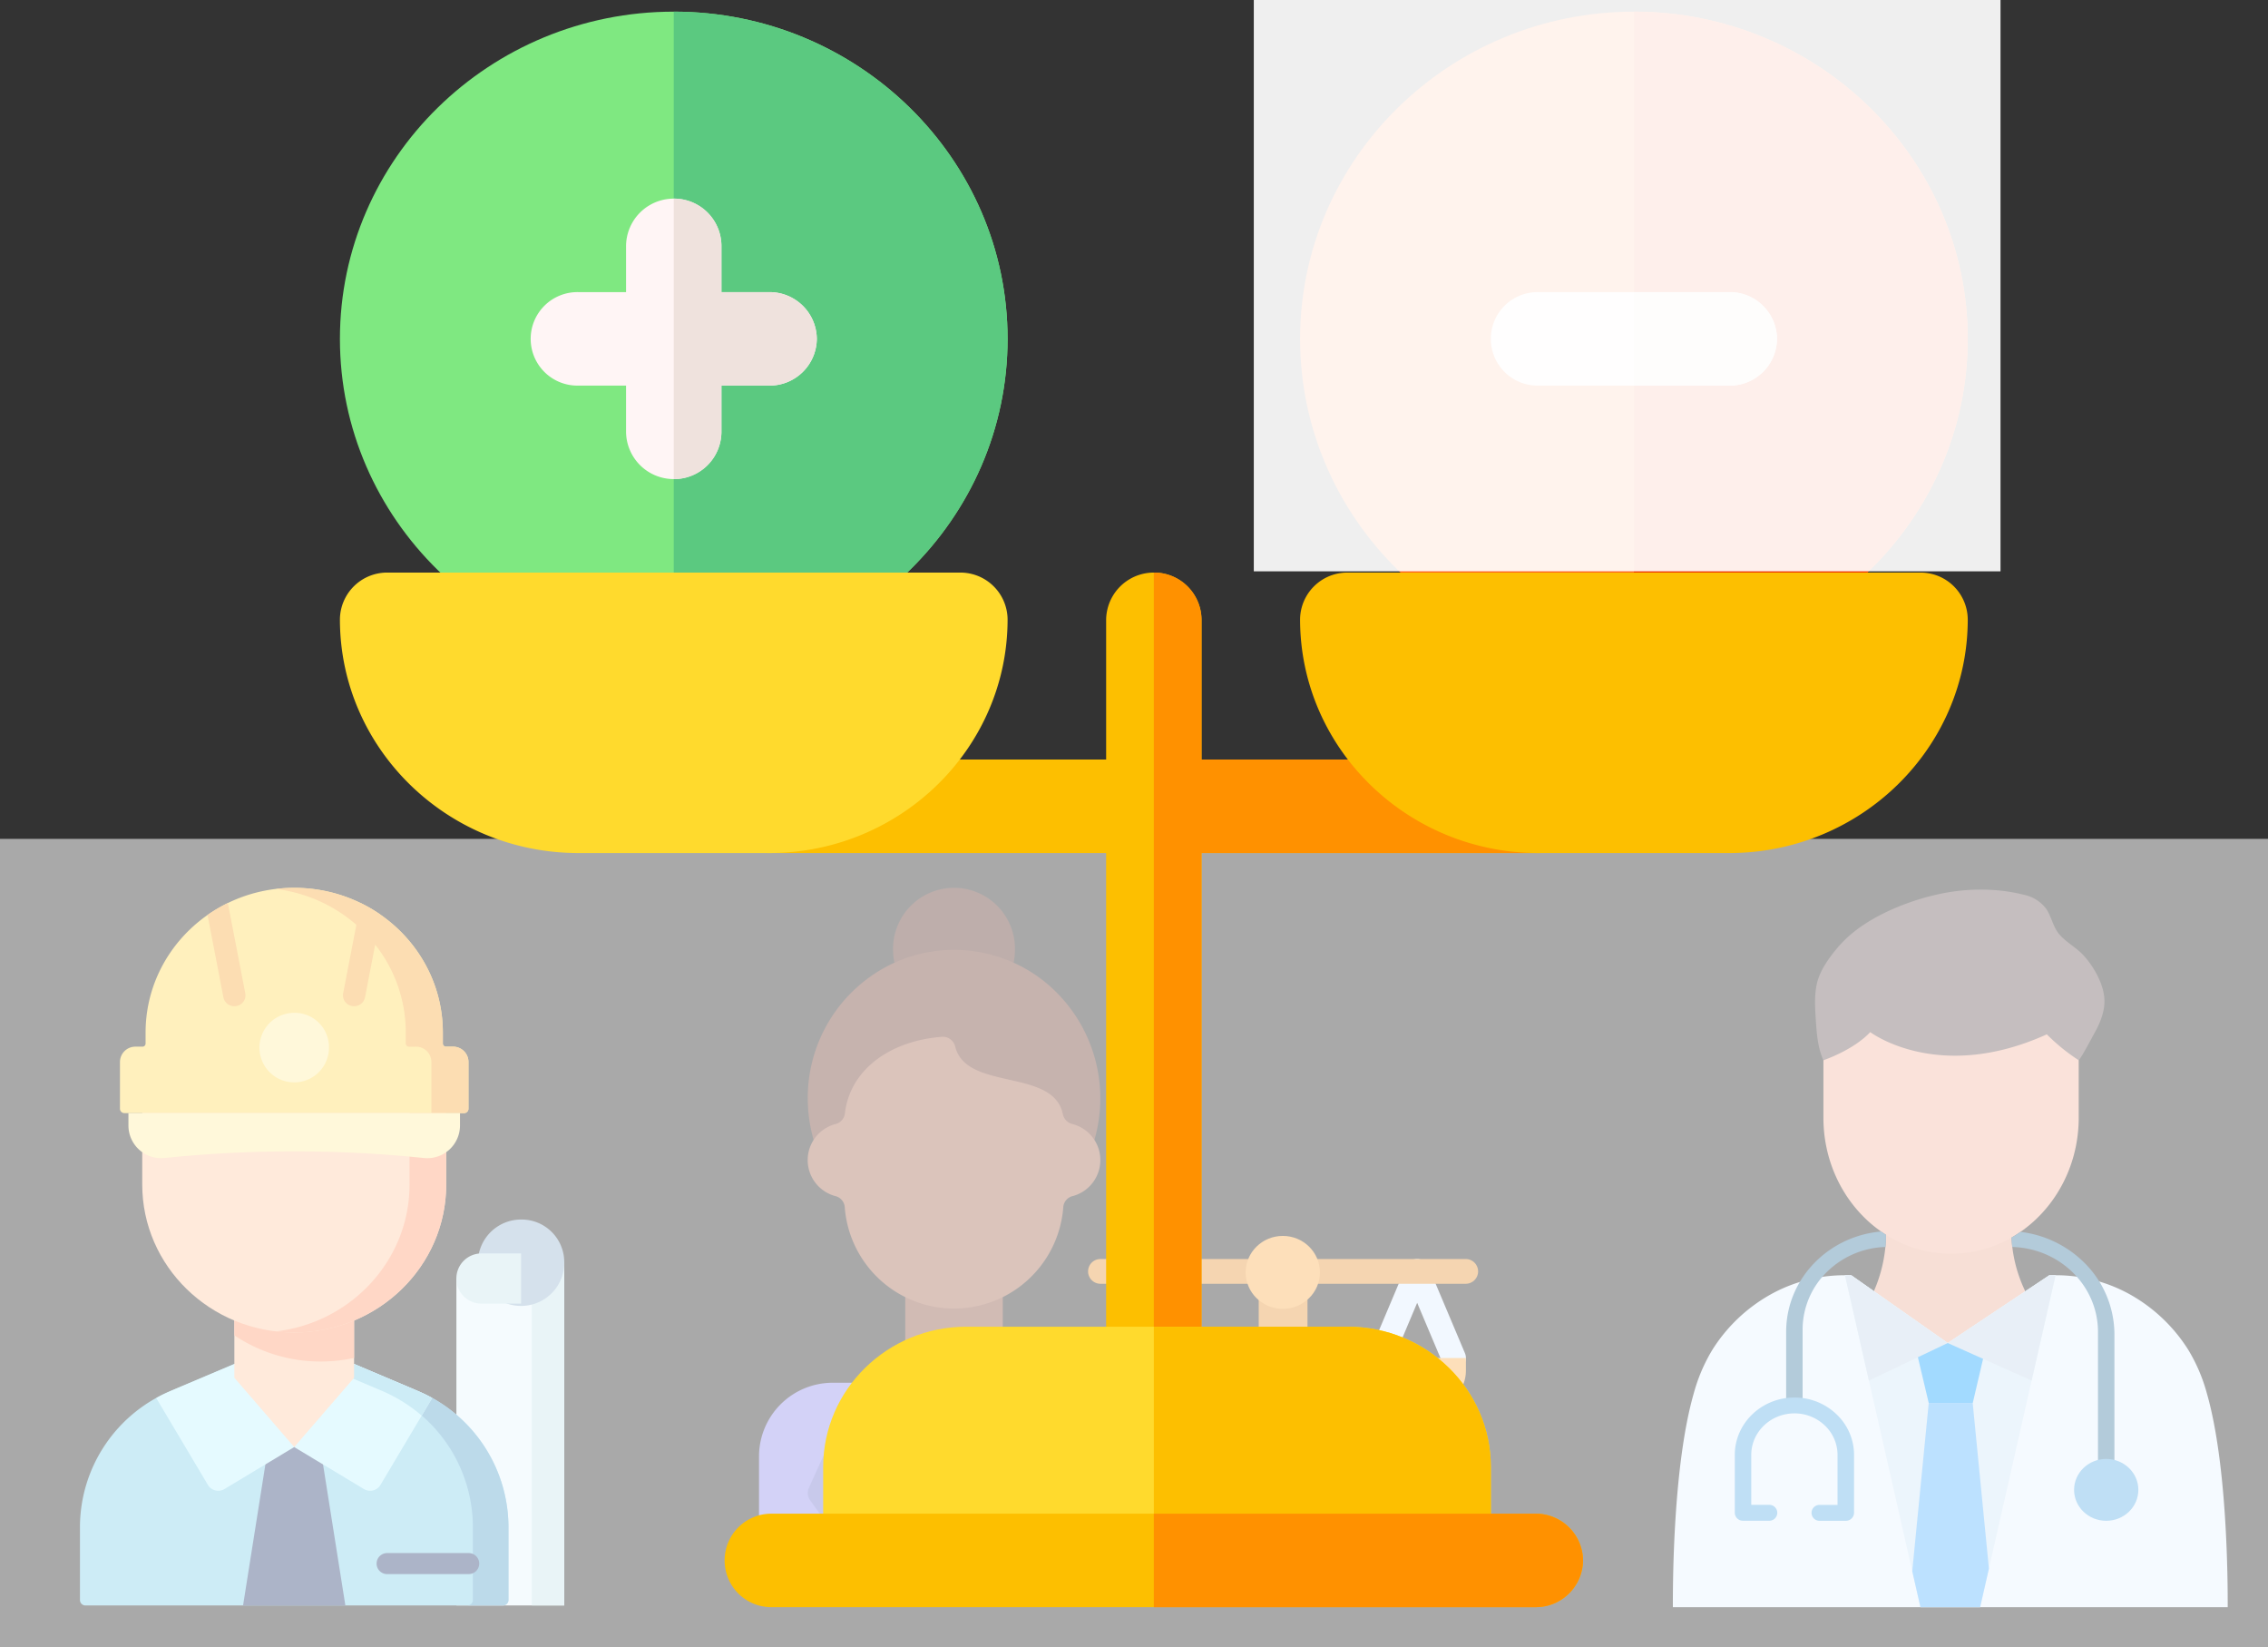
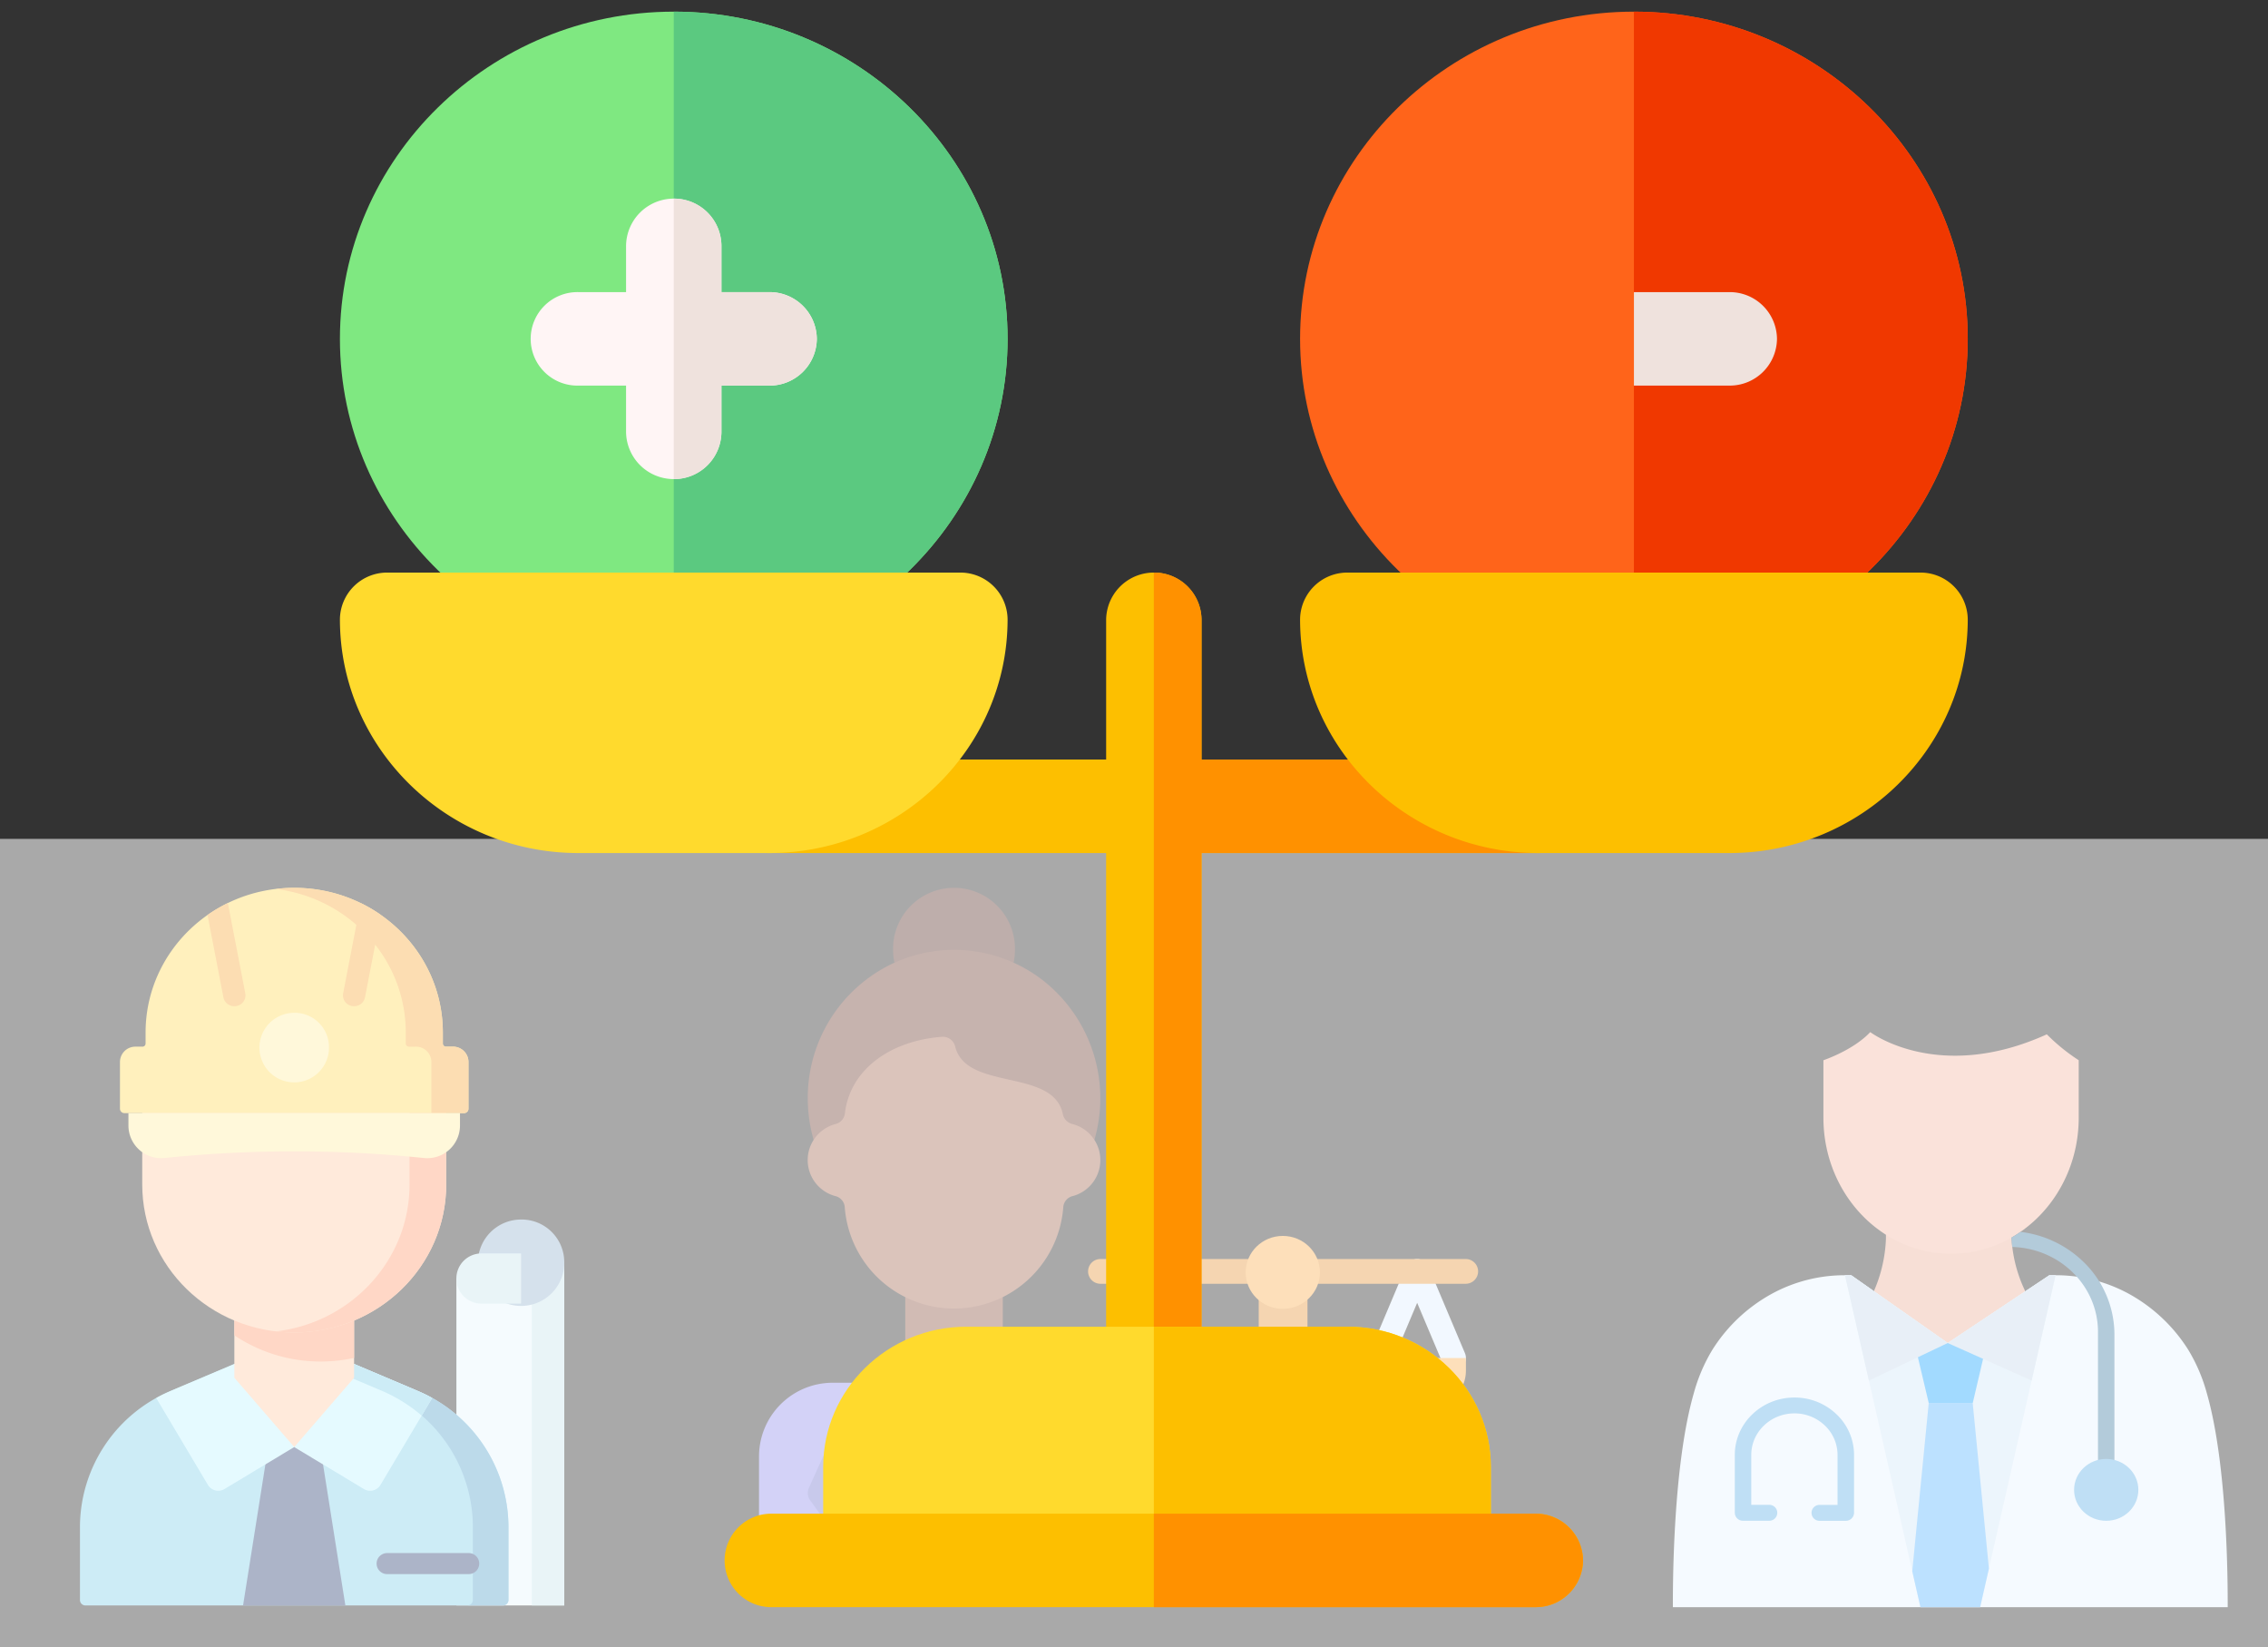
<svg xmlns="http://www.w3.org/2000/svg" width="814" height="591" viewBox="0 0 814 591">
  <rect x="0" y="0" width="814" height="591" fill="#333333" stroke="none" />
  <g id="Groupe_15" data-name="Groupe 15" transform="translate(-611 -205)">
    <g id="Groupe_14" data-name="Groupe 14" transform="translate(-159 37)">
      <g id="Groupe_13" data-name="Groupe 13" transform="translate(268.698 45.374)">
        <g id="architecte" transform="translate(530 441.193)">
          <path id="Tracé_1" data-name="Tracé 1" d="M300.249,266.652V390.042H261.539V272.734Zm0,0" transform="translate(-126.433 -132.548)" fill="#e6f6fc" />
          <path id="Tracé_2" data-name="Tracé 2" d="M313.941,268.481v121.56H325.58V266.652Zm0,0" transform="translate(-151.765 -132.548)" fill="#cae5ed" />
          <path id="Tracé_3" data-name="Tracé 3" d="M307.468,251.74a15.5,15.5,0,1,1-15.5-15.087A15.3,15.3,0,0,1,307.468,251.74Zm0,0" transform="translate(-133.652 -117.636)" fill="#9bb8d1" />
          <path id="Tracé_4" data-name="Tracé 4" d="M270.784,260.844H284.75v18.009H270.784a9.008,9.008,0,1,1,0-18.009Zm0,0" transform="translate(-126.431 -129.661)" fill="#cae5ed" />
          <path id="Tracé_5" data-name="Tracé 5" d="M89.367,332.109H64.427L32.779,345.515A53.076,53.076,0,0,0,0,394.205v26.423a1.976,1.976,0,0,0,2,1.951H151.792a1.978,1.978,0,0,0,2-1.951V394.205a53.075,53.075,0,0,0-32.781-48.691Zm0,0" transform="translate(0 -165.086)" fill="#87d1ea" />
          <path id="Tracé_6" data-name="Tracé 6" d="M192.694,345.516,161.045,332.11H148.274l31.647,13.406A53.075,53.075,0,0,1,212.7,394.206v26.423a1.976,1.976,0,0,1-2,1.951h12.773a1.976,1.976,0,0,0,2-1.951V394.206A53.073,53.073,0,0,0,192.694,345.516Zm0,0" transform="translate(-71.678 -165.086)" fill="#5fa6ce" />
          <path id="Tracé_7" data-name="Tracé 7" d="M124.2,375.4h14.959l10.878,68.7H113.32Zm0,0" transform="translate(-54.781 -186.604)" fill="#3a4d7b" />
          <path id="Tracé_8" data-name="Tracé 8" d="M53.008,348.165,71.57,379.358a4.321,4.321,0,0,0,5.92,1.446l25.024-15.062V332.109H90.048c-33.88,14.388-32.623,13.675-36.52,15.753l-.02.02C53.351,347.959,53.131,348.089,53.008,348.165Zm0,0" transform="translate(-25.625 -165.086)" fill="#c2f4ff" />
          <path id="Tracé_9" data-name="Tracé 9" d="M198.351,348.165l-18.563,31.193a4.32,4.32,0,0,1-5.921,1.446l-25.024-15.062V332.109h12.469c33.878,14.388,32.621,13.675,36.52,15.753a.153.153,0,0,0,.02.02C198.01,347.959,198.228,348.089,198.351,348.165Zm0,0" transform="translate(-71.954 -165.086)" fill="#c2f4ff" />
          <path id="Tracé_10" data-name="Tracé 10" d="M180.2,345.516a54.669,54.669,0,0,1,14.406,8.952l3.749-6.3c-.085-.053-.216-.13-.341-.2-.024-.014-.048-.027-.073-.039l-.087-.045s0,0,0,0c-.353-.193-.708-.385-1.067-.572l-.283-.145c-.42-.214-.843-.418-1.267-.621-.916-.428-2.111-.955-4.125-1.815l-7.345-3.11c-4.944-2.09-12.035-5.084-22.449-9.506H148.844v.124Zm0,0" transform="translate(-71.954 -165.086)" fill="#87d1ea" />
          <path id="Tracé_11" data-name="Tracé 11" d="M107.266,268.281v40.874l21.487,24.859,21.485-24.859V268.281Zm0,0" transform="translate(-51.854 -133.358)" fill="#ffcca9" />
          <path id="Tracé_12" data-name="Tracé 12" d="M107.266,293.914a55.326,55.326,0,0,0,31,9.4,56.123,56.123,0,0,0,11.974-1.285v-33.75H107.266Zm0,0" transform="translate(-51.854 -133.358)" fill="#ffa076" />
          <path id="Tracé_13" data-name="Tracé 13" d="M43.266,145.988v33.025c0,29.328,24.423,53.1,54.548,53.1s54.546-23.775,54.546-53.1V145.988Zm0,0" transform="translate(-20.915 -72.568)" fill="#ffcca9" />
          <path id="Tracé_14" data-name="Tracé 14" d="M184.1,145.988v33.025c0,27.161-20.948,49.561-47.971,52.722a56.705,56.705,0,0,0,6.574.381c30.125,0,54.546-23.775,54.546-53.1V145.988Zm0,0" transform="translate(-65.809 -72.568)" fill="#ffa076" />
          <path id="Tracé_15" data-name="Tracé 15" d="M143.678,55.891V51.932C143.678,23.25,119.794,0,90.335,0S36.992,23.25,36.992,51.932v3.957a1.115,1.115,0,0,1-1.132,1.1H33.378A5.508,5.508,0,0,0,27.8,62.423V79.276a1.575,1.575,0,0,0,1.6,1.554H151.275a1.577,1.577,0,0,0,1.6-1.554V62.423a5.509,5.509,0,0,0-5.582-5.434h-2.484a1.114,1.114,0,0,1-1.13-1.1Zm0,0" transform="translate(-13.437 0)" fill="#ffdc61" />
          <g id="Groupe_1" data-name="Groupe 1" transform="translate(45.788 0)">
            <path id="Tracé_16" data-name="Tracé 16" d="M199.59,56.988h-2.484a1.115,1.115,0,0,1-1.13-1.1V51.931C195.976,23.249,172.092,0,142.633,0a55.05,55.05,0,0,0-6.653.4c26.321,3.186,46.692,25.044,46.692,51.531V55.89a1.116,1.116,0,0,0,1.13,1.1h2.484a5.507,5.507,0,0,1,5.579,5.432V80.829h11.708a1.577,1.577,0,0,0,1.6-1.554V62.422a5.512,5.512,0,0,0-5.581-5.434Zm0,0" transform="translate(-111.523 0.001)" fill="#f7ad48" />
            <path id="Tracé_17" data-name="Tracé 17" d="M94.337,44.692a3.967,3.967,0,0,0,3.919,3.169A4.137,4.137,0,0,0,99,47.794a3.891,3.891,0,0,0,3.186-4.536L95.931,10.844a53.666,53.666,0,0,0-7.295,4.291Zm0,0" transform="translate(-88.637 -5.39)" fill="#f7ad48" />
            <path id="Tracé_18" data-name="Tracé 18" d="M185.976,47.794a4.137,4.137,0,0,0,.741.067,3.966,3.966,0,0,0,3.919-3.169l5.7-29.558a53.64,53.64,0,0,0-7.293-4.291L182.79,43.258a3.893,3.893,0,0,0,3.186,4.536Zm0,0" transform="translate(-134.119 -5.39)" fill="#f7ad48" />
          </g>
          <path id="Tracé_19" data-name="Tracé 19" d="M239.053,482.165H209.945a3.773,3.773,0,1,1,0-7.544h29.108a3.773,3.773,0,1,1,0,7.544Zm0,0" transform="translate(-99.618 -235.926)" fill="#3a4d7b" />
          <path id="Tracé_20" data-name="Tracé 20" d="M149.659,101.31a12.482,12.482,0,1,1-12.477-12.147A12.316,12.316,0,0,1,149.659,101.31Zm0,0" transform="translate(-60.284 -44.321)" fill="#ffeea6" />
          <path id="Tracé_21" data-name="Tracé 21" d="M46.751,176.824a454.165,454.165,0,0,1,92.86,0,11.738,11.738,0,0,0,13.066-11.5v-4.6H33.683v4.6a11.739,11.739,0,0,0,13.068,11.5Zm0,0" transform="translate(-16.283 -79.892)" fill="#ffeea6" />
        </g>
        <g id="avocat" transform="translate(773.719 441.193)">
          <path id="Tracé_22" data-name="Tracé 22" d="M59.621,70.955a4.373,4.373,0,0,1-4.02-2.69L46.5,46.711,37.4,68.265A4.35,4.35,0,0,1,31.652,70.6a4.465,4.465,0,0,1-2.3-5.83L42.478,33.689a4.349,4.349,0,0,1,8.04,0L63.641,64.766a4.465,4.465,0,0,1-2.3,5.829,4.228,4.228,0,0,1-1.723.36Z" transform="translate(93.479 102.187)" fill="#e1efff" />
          <path id="Tracé_23" data-name="Tracé 23" d="M81.621,70.955a4.373,4.373,0,0,1-4.02-2.69L68.5,46.711,59.4,68.265A4.35,4.35,0,0,1,53.652,70.6a4.465,4.465,0,0,1-2.3-5.83L64.478,33.689a4.349,4.349,0,0,1,8.04,0L85.641,64.766a4.465,4.465,0,0,1-2.3,5.829,4.228,4.228,0,0,1-1.723.36Z" transform="translate(167.714 102.187)" fill="#e1efff" />
          <path id="Tracé_24" data-name="Tracé 24" d="M106.24,39.879H49.374a4.44,4.44,0,0,1,0-8.879H106.24a4.44,4.44,0,0,1,0,8.879Z" transform="translate(147.469 102.186)" fill="#e69b45" />
          <path id="Tracé_25" data-name="Tracé 25" d="M89.24,39.879H32.374a4.44,4.44,0,0,1,0-8.879H89.24a4.44,4.44,0,0,1,0,8.879Z" transform="translate(90.106 102.186)" fill="#e69b45" />
          <path id="Tracé_26" data-name="Tracé 26" d="M105.983,41h8.749a26.444,26.444,0,0,1,26.246,26.637v39.956a13.222,13.222,0,0,1-13.123,13.319H14.123A13.222,13.222,0,0,1,1,107.593V67.637A26.444,26.444,0,0,1,27.246,41Z" transform="translate(-1 136.582)" fill="#9693eb" />
          <path id="Tracé_27" data-name="Tracé 27" d="M92.475,41l17.1,37.736a4.5,4.5,0,0,1-.35,4.262L82.108,120.912H32.853L5.732,83a4.5,4.5,0,0,1-.35-4.262L22.486,41Z" transform="translate(12.508 136.582)" fill="#7c7ed0" />
          <path id="Tracé_28" data-name="Tracé 28" d="M78.989,41s0,48.835-34.994,79.912C9,89.835,9,41,9,41Z" transform="translate(25.994 136.582)" fill="#fff" />
          <path id="Tracé_29" data-name="Tracé 29" d="M55.262,27.815a22.966,22.966,0,0,0,.481-4.617A21.874,21.874,0,1,0,12,23.2a22.967,22.967,0,0,0,.481,4.617Z" transform="translate(36.117 -1)" fill="#633e37" />
          <path id="Tracé_30" data-name="Tracé 30" d="M107.883,74.2A53.774,53.774,0,0,0,91.829,18.991a51.885,51.885,0,0,0-56.146-8.165A53.325,53.325,0,0,0,5,59.241,54.425,54.425,0,0,0,7.1,74.2Z" transform="translate(12.497 16.232)" fill="#77493e" />
          <path id="Tracé_31" data-name="Tracé 31" d="M47.994,33.06V59.431L30.5,72.75,13,59.431V33.06Z" transform="translate(39.491 109.272)" fill="#925c4c" />
          <path id="Tracé_32" data-name="Tracé 32" d="M26.5,38,9,51.319,24.673,68.282a2.49,2.49,0,0,0,3.648,0L43.994,51.319Z" transform="translate(25.994 126.263)" fill="#e1efff" />
          <path id="Tracé_33" data-name="Tracé 33" d="M34.5,38l17.5,13.319L36.321,68.282a2.49,2.49,0,0,1-3.648,0L17,51.319Z" transform="translate(52.989 126.263)" fill="#e1efff" />
          <path id="Tracé_34" data-name="Tracé 34" d="M57.949,16.635C62.035,32.618,93.158,24.2,96.57,40.786a4.559,4.559,0,0,0,3.416,3.552,13.368,13.368,0,0,1,.223,25.834,4.445,4.445,0,0,0-3.473,3.8,39.324,39.324,0,0,1-78.457,0,4.445,4.445,0,0,0-3.473-3.8,13.369,13.369,0,0,1,.07-25.794,4.452,4.452,0,0,0,3.447-3.711C20.1,24.8,34.669,14.42,53.256,13.044A4.56,4.56,0,0,1,57.949,16.635Z" transform="translate(12.477 40.4)" fill="#a9725e" />
          <path id="Tracé_35" data-name="Tracé 35" d="M42,34H59.5v79.912H42Z" transform="translate(137.346 112.505)" fill="#e69b45" />
          <path id="Tracé_36" data-name="Tracé 36" d="M52.123,51h17.5A13.222,13.222,0,0,1,82.743,64.319v4.44H39v-4.44A13.222,13.222,0,0,1,52.123,51Z" transform="translate(127.223 170.977)" fill="#fbb35a" />
          <path id="Tracé_37" data-name="Tracé 37" d="M45.749,55H89.491a8.815,8.815,0,0,1,8.749,8.879v4.44a4.407,4.407,0,0,1-4.374,4.44H41.374A4.407,4.407,0,0,1,37,68.319v-4.44A8.815,8.815,0,0,1,45.749,55Z" transform="translate(120.474 184.735)" fill="#e69b45" />
          <g id="Groupe_2" data-name="Groupe 2" transform="translate(122.48 124.896)">
            <ellipse id="Ellipse_1" data-name="Ellipse 1" cx="13.324" cy="13.084" rx="13.324" ry="13.084" transform="translate(52.185 0)" fill="#fbb35a" />
            <path id="Tracé_38" data-name="Tracé 38" d="M29,39H63.994v4.44A13.222,13.222,0,0,1,50.871,56.758H42.123A13.222,13.222,0,0,1,29,43.44Z" transform="translate(-29 4.807)" fill="#fbb35a" />
            <path id="Tracé_39" data-name="Tracé 39" d="M51,39H85.994v4.44A13.222,13.222,0,0,1,72.871,56.758H64.123A13.222,13.222,0,0,1,51,43.44Z" transform="translate(45.234 4.807)" fill="#fbb35a" />
          </g>
          <path id="Tracé_40" data-name="Tracé 40" d="M24.749,45.75v70.988c-1.4,1.421-2.843,2.8-4.374,4.173-1.531-1.376-2.975-2.753-4.374-4.173V45.75L20.374,41Z" transform="translate(49.614 136.582)" fill="#e1efff" />
        </g>
        <g id="medecin" transform="translate(1101.706 441.807)">
          <g id="Groupe_3" data-name="Groupe 3" transform="translate(72.272 95.106)">
            <path id="Tracé_41" data-name="Tracé 41" d="M687.386,638.082a49.91,49.91,0,0,1-4.842-19.529,23.025,23.025,0,0,1,.61-6.286V589.3H636.209v21.206c.7,2.95,1.393,4.828,1.289,9.1a51.673,51.673,0,0,1-4.2,18.406v35.337h54.068Z" transform="translate(-633.3 -589.3)" fill="#ebb39e" />
          </g>
          <g id="Groupe_4" data-name="Groupe 4" transform="translate(51.034 0)">
-             <path id="Tracé_42" data-name="Tracé 42" d="M514.358,83.2c-2.055-4.56-2.4-9.756-2.735-14.8-.279-4.342-.54-8.834.505-13.092,1.115-4.509,4.407-9.052,7.3-12.455.627-.738,1.289-1.475,1.968-2.162,9.633-9.924,25.5-15.121,33.583-16.9a70.4,70.4,0,0,1,20.206-1.676,62.2,62.2,0,0,1,11.375,1.777,13.306,13.306,0,0,1,7.8,5.029c1.951,2.9,2.421,6.555,4.755,9.2,2.543,2.9,6.01,4.627,8.6,7.443,3.484,3.789,6.95,9.74,7.455,15.07.453,4.811-1.533,9.337-3.8,13.344-.383.687-4.442,8.382-5.348,9.186H514.358Z" transform="translate(-511.375 -21.959)" fill="#746566" />
            <path id="Tracé_43" data-name="Tracé 43" d="M620.223,337.192v20.619c0,26.956-20.519,48.815-45.812,48.815-25.31,0-45.812-21.86-45.812-48.815V337.192s10.678-3.554,16.809-10.092c0,0,24.334,18.507,63.37.8a68.55,68.55,0,0,0,11.444,9.287Z" transform="translate(-525.6 -275.948)" fill="#f4baa6" />
          </g>
          <path id="Tracé_44" data-name="Tracé 44" d="M417.527,966.594H218.394c-.017-8.683.052-50.827,7.49-76.693a61.045,61.045,0,0,1,6.654-15.607,58.276,58.276,0,0,1,21.216-20.066,54.674,54.674,0,0,1,28.706-6.689l34.594,24.29,36.423-24.29a54.705,54.705,0,0,1,28.706,6.689A58.435,58.435,0,0,1,403.4,874.294a61.046,61.046,0,0,1,6.654,15.607C417.474,915.767,417.544,957.911,417.527,966.594Z" transform="translate(-218.393 -709.1)" fill="#e6f3ff" />
          <g id="Groupe_6" data-name="Groupe 6" transform="translate(61.786 138.373)">
            <g id="Groupe_5" data-name="Groupe 5">
              <path id="Tracé_45" data-name="Tracé 45" d="M648.663,847.4,624.729,952.691l-3.135,13.83H600.169l-2.926-12.891L573.1,847.4c.836,0,1.6.034,2.264.05l34.594,24.29,36.44-24.29C647.078,847.433,647.827,847.417,648.663,847.4Z" transform="translate(-573.1 -847.4)" fill="#d2e6f7" />
            </g>
          </g>
          <g id="Groupe_8" data-name="Groupe 8" transform="translate(85.911 184.237)">
            <g id="Groupe_7" data-name="Groupe 7" transform="translate(0)">
              <path id="Tracé_46" data-name="Tracé 46" d="M739.122,1180.426l-3.153,13.83H714.544l-2.944-12.891L717.522,1121H733.3Z" transform="translate(-711.6 -1121)" fill="#60b8ff" />
            </g>
          </g>
          <path id="Tracé_47" data-name="Tracé 47" d="M742.237,992.6H716.3l5.1,21.524h15.8Z" transform="translate(-629.57 -829.887)" fill="#22a7ff" />
          <g id="Groupe_10" data-name="Groupe 10" transform="translate(22.228 122.699)">
-             <path id="Tracé_48" data-name="Tracé 48" d="M487.613,756.632c-.017.939-.087,1.894-.157,2.816a31.235,31.235,0,0,0-20.728,8.667,29,29,0,0,0-9.023,20.954V815.3a2.9,2.9,0,0,1-3.1,2.833,2.938,2.938,0,0,1-2.8-2.917V789.874c0-18.825,14.963-34.3,34.071-35.974.575.4,1.167.788,1.742,1.173Q487.639,755.8,487.613,756.632Z" transform="translate(-433.371 -753.9)" fill="#4a82a8" />
            <path id="Tracé_49" data-name="Tracé 49" d="M953.045,791.546v47.726a2.938,2.938,0,0,1-2.8,2.917,2.908,2.908,0,0,1-3.1-2.833V790.591c0-16.546-13.709-30.023-30.779-30.476q-.209-1.66-.261-3.369c1.1-.637,2.177-1.308,3.222-2.045a39.061,39.061,0,0,1,22.418,10.578,36.346,36.346,0,0,1,11.3,26.268Z" transform="translate(-816.795 -754.566)" fill="#4a82a8" />
            <g id="Groupe_9" data-name="Groupe 9" transform="translate(0 59.577)">
              <path id="Tracé_50" data-name="Tracé 50" d="M385.819,1153.522H376.5a2.852,2.852,0,1,1,0-5.7h6.375V1129.9a14.586,14.586,0,0,0-4.529-10.544,15.7,15.7,0,0,0-10.956-4.375c-8.535,0-15.485,6.689-15.485,14.9v17.92h6.375a2.852,2.852,0,1,1,0,5.7h-9.319a2.9,2.9,0,0,1-2.961-2.85v-20.77c0-11.349,9.6-20.586,21.39-20.586a21.709,21.709,0,0,1,15.137,6.035A20.1,20.1,0,0,1,388.8,1129.9v20.77a2.931,2.931,0,0,1-2.979,2.85Z" transform="translate(-346 -1109.3)" fill="#67b2e6" />
            </g>
            <ellipse id="Ellipse_2" data-name="Ellipse 2" cx="11.531" cy="11.097" rx="11.531" ry="11.097" transform="translate(121.775 81.605)" fill="#67b2e6" />
          </g>
          <g id="Groupe_12" data-name="Groupe 12" transform="translate(61.768 138.373)">
            <g id="Groupe_11" data-name="Groupe 11">
              <path id="Tracé_51" data-name="Tracé 51" d="M609.876,871.74,581.588,885.2,573,847.4c.836,0,1.6.034,2.264.05Z" transform="translate(-573 -847.4)" fill="#c7daeb" />
              <path id="Tracé_52" data-name="Tracé 52" d="M823.4,847.4l-8.588,37.8L784.7,871.741l36.44-24.29C821.82,847.433,822.569,847.417,823.4,847.4Z" transform="translate(-747.824 -847.4)" fill="#c7daeb" />
            </g>
          </g>
        </g>
      </g>
      <rect id="Rectangle_1" data-name="Rectangle 1" width="814" height="290" transform="translate(770 469)" fill="#fff" opacity="0.58" />
      <g id="retour-dinformation" transform="translate(892 172.181)">
        <path id="Tracé_53" data-name="Tracé 53" d="M430.376,263.861a16.953,16.953,0,0,1-17.116,16.772H292.3V467.365a17.12,17.12,0,0,1-34.233,0V280.634H137.116a16.776,16.776,0,1,1,0-33.545H258.072V196.772a17.12,17.12,0,0,1,34.233,0v50.317H413.259A16.953,16.953,0,0,1,430.376,263.861Z" transform="translate(16.93 21.267)" fill="#fdbf00" />
        <path id="Tracé_54" data-name="Tracé 54" d="M411.188,263.861a16.953,16.953,0,0,1-17.116,16.772H273.116V467.365A16.953,16.953,0,0,1,256,484.137V180a16.953,16.953,0,0,1,17.116,16.772v50.317H394.072A16.953,16.953,0,0,1,411.188,263.861Z" transform="translate(36.118 21.267)" fill="#ff9100" />
        <path id="Tracé_55" data-name="Tracé 55" d="M421.814,0C355.745,0,302,52.665,302,117.406s53.745,117.406,119.814,117.406,119.814-52.665,119.814-117.406S487.883,0,421.814,0Z" transform="translate(42.608)" fill="#ff641a" />
        <path id="Tracé_56" data-name="Tracé 56" d="M526.814,117.406c0,64.741-53.745,117.406-119.814,117.406V0C473.069,0,526.814,52.665,526.814,117.406Z" transform="translate(57.423)" fill="#f03800" />
        <path id="Tracé_57" data-name="Tracé 57" d="M119.814,0C53.745,0,0,52.665,0,117.406S53.745,234.812,119.814,234.812s119.814-52.665,119.814-117.406S185.883,0,119.814,0Z" fill="#7fe881" />
        <path id="Tracé_58" data-name="Tracé 58" d="M224.814,117.406c0,64.741-53.745,117.406-119.814,117.406V0C171.069,0,224.814,52.665,224.814,117.406Z" transform="translate(14.814)" fill="#5bc980" />
        <path id="Tracé_59" data-name="Tracé 59" d="M154.047,280.634H85.582C38.392,280.634,0,243.013,0,196.772A16.947,16.947,0,0,1,17.116,180h205.4a16.947,16.947,0,0,1,17.116,16.772C239.628,243.013,201.236,280.634,154.047,280.634Z" transform="translate(0 21.267)" fill="#ffda2d" />
        <path id="Tracé_60" data-name="Tracé 60" d="M456.047,280.634H387.582c-47.19,0-85.582-37.62-85.582-83.861A16.947,16.947,0,0,1,319.116,180h205.4a16.947,16.947,0,0,1,17.116,16.772C541.628,243.013,503.236,280.634,456.047,280.634Z" transform="translate(42.608 21.267)" fill="#fdbf00" />
        <path id="Tracé_61" data-name="Tracé 61" d="M162.7,110.317a16.953,16.953,0,0,1-17.116,16.772H128.465v16.772a17.12,17.12,0,0,1-34.233,0V127.089H77.116a16.776,16.776,0,1,1,0-33.545H94.233V76.772a17.12,17.12,0,0,1,34.233,0V93.545h17.116A16.953,16.953,0,0,1,162.7,110.317Z" transform="translate(8.465 7.089)" fill="#fff5f5" />
        <path id="Tracé_62" data-name="Tracé 62" d="M156.349,110.317a16.953,16.953,0,0,1-17.116,16.772H122.116v16.772A16.953,16.953,0,0,1,105,160.634V60a16.953,16.953,0,0,1,17.116,16.772V93.545h17.116A16.953,16.953,0,0,1,156.349,110.317Z" transform="translate(14.814 7.089)" fill="#efe2dd" />
-         <path id="Tracé_63" data-name="Tracé 63" d="M464.7,106.772a16.953,16.953,0,0,1-17.116,16.772H379.116a16.776,16.776,0,1,1,0-33.545h68.465A16.953,16.953,0,0,1,464.7,106.772Z" transform="translate(51.074 10.634)" fill="#fff5f5" />
        <path id="Tracé_64" data-name="Tracé 64" d="M458.349,106.772a16.953,16.953,0,0,1-17.116,16.772H407V90h34.233A16.953,16.953,0,0,1,458.349,106.772Z" transform="translate(57.423 10.634)" fill="#efe2dd" />
        <path id="Tracé_65" data-name="Tracé 65" d="M391.628,472.317v33.545H152V472.317C152,444.576,175.039,422,203.349,422H340.279C368.59,422,391.628,444.576,391.628,472.317Z" transform="translate(21.445 49.86)" fill="#ffda2d" />
        <path id="Tracé_66" data-name="Tracé 66" d="M376.955,472.317v33.545H256V422h69.606C353.917,422,376.955,444.576,376.955,472.317Z" transform="translate(36.118 49.86)" fill="#fdbf00" />
        <path id="Tracé_67" data-name="Tracé 67" d="M429.094,498.772a16.953,16.953,0,0,1-17.116,16.772H138.116a16.776,16.776,0,1,1,0-33.545H411.977A16.953,16.953,0,0,1,429.094,498.772Z" transform="translate(17.072 56.949)" fill="#fdbf00" />
        <path id="Tracé_68" data-name="Tracé 68" d="M410.047,498.772a16.953,16.953,0,0,1-17.116,16.772H256V482H392.931A16.953,16.953,0,0,1,410.047,498.772Z" transform="translate(36.118 56.949)" fill="#ff9100" />
      </g>
-       <rect id="Rectangle_2" data-name="Rectangle 2" width="268" height="205" transform="translate(1220 168)" fill="#fff" opacity="0.92" />
    </g>
  </g>
</svg>